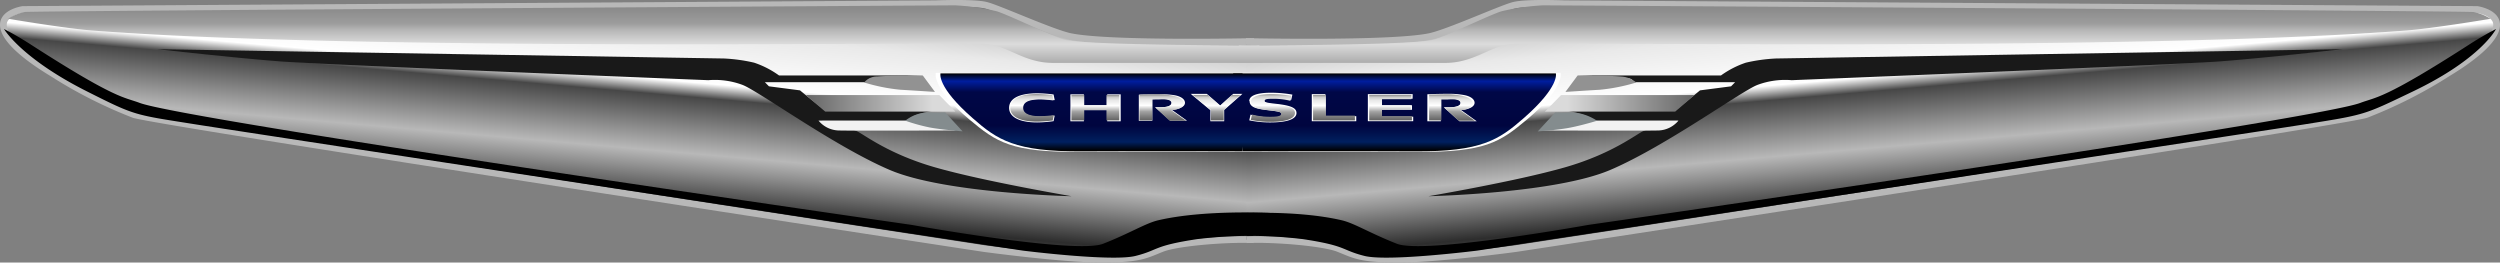
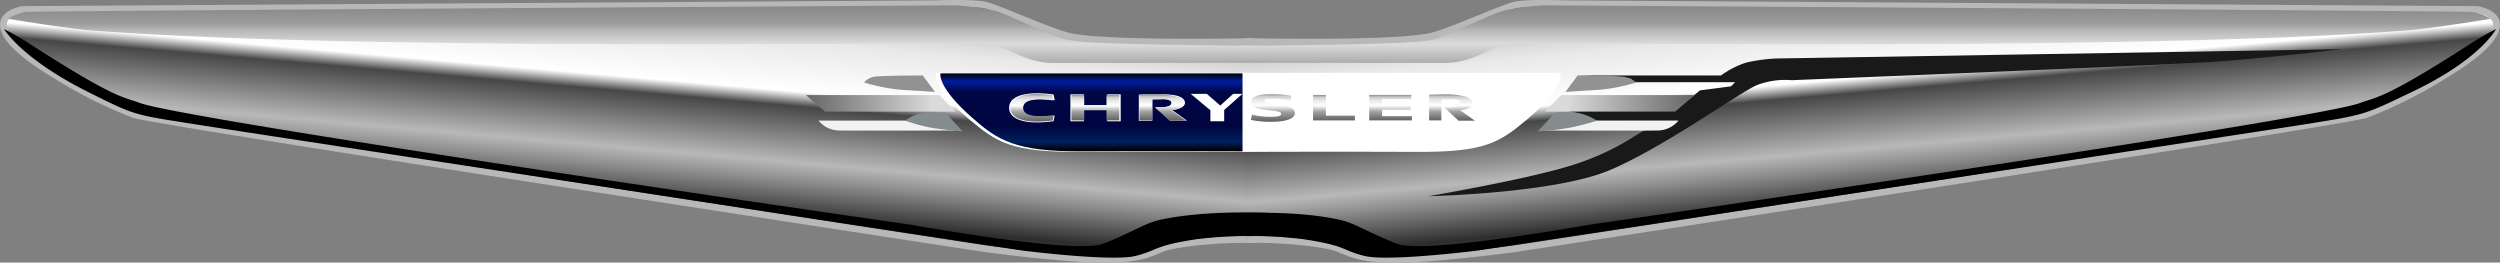
<svg xmlns="http://www.w3.org/2000/svg" xmlns:xlink="http://www.w3.org/1999/xlink" width="371" height="38.96" viewBox="0 0 371 38.96">
  <rect x="0" y="0" width="371" height="38.96" fill="#808080" stroke="none" />
  <defs>
    <style>
      .cls-1, .cls-3 {
        stroke: #b8b8b8;
      }

      .cls-1 {
        fill: url(#linear-gradient);
      }

      .cls-2 {
        fill: #191919;
      }

      .cls-3 {
        fill: url(#linear-gradient-2);
      }

      .cls-4 {
        fill: #fff;
      }

      .cls-5 {
        fill: url(#linear-gradient-3);
      }

      .cls-6 {
        fill: url(#linear-gradient-4);
      }

      .cls-7 {
        fill: url(#linear-gradient-5);
      }

      .cls-8 {
        fill: url(#linear-gradient-6);
      }

      .cls-9 {
        fill: url(#linear-gradient-7);
      }

      .cls-10 {
        fill: url(#linear-gradient-8);
      }

      .cls-11 {
        fill: url(#linear-gradient-9);
      }

      .cls-12 {
        fill: url(#linear-gradient-10);
      }

      .cls-13 {
        fill: url(#linear-gradient-11);
      }

      .cls-14 {
        fill: url(#linear-gradient-12);
      }

      .cls-15 {
        fill: url(#linear-gradient-13);
      }

      .cls-16 {
        fill: #929292;
      }

      .cls-17 {
        fill: #f2f2f2;
      }

      .cls-18 {
        fill: #848c8e;
      }

      .cls-19 {
        fill: url(#linear-gradient-14);
      }

      .cls-20 {
        fill: url(#linear-gradient-15);
      }

      .cls-21 {
        fill: url(#linear-gradient-16);
      }
    </style>
    <linearGradient id="linear-gradient" x1="92.15" y1="32.44" x2="95.32" y2="-3.75" gradientUnits="userSpaceOnUse">
      <stop offset="0.03" stop-color="#3c3c3c" />
      <stop offset="0.06" stop-color="#2d2d2d" />
      <stop offset="0.22" stop-color="#8f8f8f" />
      <stop offset="0.29" stop-color="#b8b8b8" />
      <stop offset="0.52" stop-color="#474747" />
      <stop offset="0.58" stop-color="#fff" />
      <stop offset="0.78" stop-color="#e9e9e9" />
      <stop offset="0.88" stop-color="#ccc" />
      <stop offset="0.94" stop-color="#8b8b8b" />
      <stop offset="1" stop-color="#606060" />
    </linearGradient>
    <linearGradient id="linear-gradient-2" x1="355.9" y1="32.44" x2="359.07" y2="-3.75" gradientTransform="matrix(-1, 0, 0, 1, 634.75, 0)" xlink:href="#linear-gradient" />
    <linearGradient id="linear-gradient-3" x1="162.8" y1="22.46" x2="162.8" y2="10.89" gradientUnits="userSpaceOnUse">
      <stop offset="0.01" />
      <stop offset="0.12" stop-color="#00205f" />
      <stop offset="0.33" stop-color="#00053f" />
      <stop offset="0.76" stop-color="#000747" />
      <stop offset="0.9" stop-color="#001e9f" />
      <stop offset="1" />
    </linearGradient>
    <linearGradient id="linear-gradient-4" x1="226.02" y1="22.46" x2="226.02" y2="10.89" gradientTransform="matrix(-1, 0, 0, 1, 432.98, 0)" xlink:href="#linear-gradient-3" />
    <linearGradient id="linear-gradient-5" x1="197.97" y1="17.87" x2="197.97" y2="14.09" gradientUnits="userSpaceOnUse">
      <stop offset="0.03" stop-color="#686868" />
      <stop offset="0.34" stop-color="#a1a1a1" />
      <stop offset="0.58" stop-color="#fff" />
      <stop offset="0.78" stop-color="#e9e9e9" />
      <stop offset="0.91" stop-color="#ccc" />
      <stop offset="1" stop-color="#8b8b8b" />
    </linearGradient>
    <linearGradient id="linear-gradient-6" x1="162.57" y1="17.87" x2="162.57" y2="14.09" xlink:href="#linear-gradient-5" />
    <linearGradient id="linear-gradient-7" x1="180.56" y1="17.87" x2="180.56" y2="14.09" xlink:href="#linear-gradient-5" />
    <linearGradient id="linear-gradient-8" x1="206.36" y1="17.87" x2="206.36" y2="14.09" xlink:href="#linear-gradient-5" />
    <linearGradient id="linear-gradient-9" x1="188.9" y1="18.03" x2="188.9" y2="13.92" xlink:href="#linear-gradient-5" />
    <linearGradient id="linear-gradient-10" x1="153.13" y1="18.03" x2="153.13" y2="13.93" xlink:href="#linear-gradient-5" />
    <linearGradient id="linear-gradient-11" x1="172.52" y1="17.87" x2="172.52" y2="14.03" xlink:href="#linear-gradient-5" />
    <linearGradient id="linear-gradient-12" x1="215.48" y1="17.87" x2="215.48" y2="14.03" xlink:href="#linear-gradient-5" />
    <linearGradient id="linear-gradient-13" x1="141.79" y1="15.33" x2="119.6" y2="15.33" gradientUnits="userSpaceOnUse">
      <stop offset="0.15" stop-color="#dadada" />
      <stop offset="1" stop-color="#666" />
    </linearGradient>
    <linearGradient id="linear-gradient-14" x1="304.57" y1="15.33" x2="282.38" y2="15.33" gradientTransform="matrix(-1, 0, 0, 1, 533.83, 0)" xlink:href="#linear-gradient-13" />
    <linearGradient id="linear-gradient-15" x1="94.27" y1="9.38" x2="94.27" y2="0.79" gradientUnits="userSpaceOnUse">
      <stop offset="0.03" stop-color="#b0b0b0" />
      <stop offset="0.33" stop-color="#dcdcdc" />
      <stop offset="0.58" stop-color="#b5b5b5" />
      <stop offset="0.68" stop-color="#9d9d9d" />
      <stop offset="0.94" stop-color="#8b8b8b" />
    </linearGradient>
    <linearGradient id="linear-gradient-16" x1="351.91" y1="9.38" x2="351.91" y2="0.79" gradientTransform="matrix(-1, 0, 0, 1, 628.38, 0)" xlink:href="#linear-gradient-15" />
  </defs>
  <title>Recurso 12</title>
  <g id="Capa_2" data-name="Capa 2">
    <g id="Layer_1" data-name="Layer 1">
      <g>
        <path class="cls-1" d="M186.06,35.57c-4.35-.18-11.49.47-13.61,1.31-2.42.95-3.15,1.58-9,1.58S146,36.88,146,36.88,23.19,18.14,19.86,17A68.35,68.35,0,0,1,7.77,10.87C3.13,8.06.5,5.52.5,3.68S3.39,1.41,3.39,1.41L138.87.56s5.61-.24,7.48.23S156.43,5,159,5.46c6.07,1.17,27.1.7,27.1.7" />
-         <path class="cls-2" d="M23.31,7.3l84.14,1.38a24.78,24.78,0,0,1,4.46.62,13.7,13.7,0,0,1,3.7,1.9h21.33s-7.31.2-7.91.5-.2.5-.2.5H113.51l.6.61,4.61.6,3.5,2.9H139s-3.21.6-3.81,1.1l-.6.5H122s.4.7,2.2.8a7.76,7.76,0,0,1,2.8.7c.81.2,4.41,3.31,11.72,5.41s20.32,4.3,20.32,4.3-18.82-.4-27-3.9-19.32-11.61-21.82-12.61a11.74,11.74,0,0,0-5.11-.71S47.94,9.6,41.43,9.1,23.31,7.3,23.31,7.3Z" />
        <path class="cls-3" d="M185,35.57c4.34-.18,11.48.47,13.6,1.31,2.42.95,3.15,1.58,9,1.58S225,36.88,225,36.88,347.81,18.14,351.14,17a68.35,68.35,0,0,0,12.09-6.13c4.64-2.81,7.27-5.35,7.27-7.19s-2.89-2.27-2.89-2.27L232.13.56s-5.61-.24-7.48.23S214.57,5,212,5.46c-6.07,1.17-27.1.7-27.1.7" />
        <path class="cls-2" d="M347.69,7.3,263.55,8.68a24.78,24.78,0,0,0-4.46.62,13.7,13.7,0,0,0-3.7,1.9H234.06s7.31.2,7.91.5.2.5.2.5h15.32l-.6.61-4.61.6-3.5,2.9H232s3.21.6,3.81,1.1l.6.5H249s-.4.7-2.2.8a7.89,7.89,0,0,0-2.81.7c-.8.2-4.4,3.31-11.71,5.41s-20.32,4.3-20.32,4.3,18.82-.4,27-3.9,19.32-11.61,21.82-12.61a11.74,11.74,0,0,1,5.11-.71s57.16-2.3,63.67-2.8S347.69,7.3,347.69,7.3Z" />
        <path class="cls-4" d="M186.06,22.54s-15.83-.05-25.9,0-12.22-1.37-16.38-4.87c-5.58-4.7-4.91-6.86-4.91-6.86h47.19" />
        <path class="cls-5" d="M186.06,22.46s-15.6-.06-25.52,0S148,20.75,144.36,17.55c-5.41-4.73-4.79-6.66-4.79-6.66h46.49" />
        <path class="cls-4" d="M184.39,22.54s15.83-.05,25.91,0,12.22-1.37,16.38-4.87c5.58-4.7,4.91-6.86,4.91-6.86h-47.2" />
-         <path class="cls-6" d="M184.4,22.46s15.59-.06,25.52,0,12.52-1.71,16.18-4.91c5.41-4.73,4.79-6.66,4.79-6.66H183" />
        <g>
-           <polyline class="cls-4" points="194.67 17.99 201.27 17.99 201.27 17.24 196.69 17.24 196.69 13.97 194.67 13.97 194.67 17.99" />
          <polyline class="cls-7" points="194.86 17.87 201.07 17.87 201.07 17.16 196.76 17.16 196.76 14.09 194.86 14.09 194.86 17.87" />
          <path class="cls-4" d="M158.85,14v4h2V16.35h3.46V18h2V14h-2v1.61h-3.46V14h-2" />
          <path class="cls-8" d="M159,14.09v3.78h1.9V16.33h3.3v1.54h1.9V14.09h-1.9v1.54h-3.3V14.09H159" />
          <path class="cls-4" d="M183,13.93l-1.91,1.73-2-1.73h-2.39l2.92,2.43V18h2.05V16.32l2.7-2.39H183" />
-           <path class="cls-9" d="M182.82,14.09l-1.77,1.6-1.83-1.6H177l2.7,2.24v1.54h1.9V16.3l2.49-2.21h-1.28" />
          <polyline class="cls-4" points="202.99 17.99 209.72 17.99 209.72 17.31 205.01 17.31 205.01 16.29 209.54 16.29 209.54 15.61 205.01 15.61 205.01 14.65 209.63 14.65 209.64 13.97 202.99 13.97 202.99 17.99" />
          <polyline class="cls-10" points="203.19 17.87 209.53 17.87 209.53 17.23 205.09 17.23 205.09 16.27 209.36 16.27 209.36 15.64 205.09 15.64 205.09 14.72 209.44 14.72 209.45 14.09 203.19 14.09 203.19 17.87" />
          <path class="cls-4" d="M185.44,15c0,.94,1.08,1.16,2.56,1.34s2.21.24,2.21.6-.45.48-1.74.48a11.35,11.35,0,0,1-2.89-.41l-.19.85a15,15,0,0,0,3.16.31c2,0,3.85-.34,3.85-1.4,0-.73-.76-1.11-3-1.36-.91-.11-1.86-.17-1.86-.52s.26-.38,1.55-.38a11,11,0,0,1,2.53.31l.17-.78a18.22,18.22,0,0,0-3.19-.28c-1.39,0-3.21.2-3.21,1.24" />
          <path class="cls-11" d="M185.67,15.07c0,.88,1,1.09,2.39,1.26s2.06.22,2.06.55-.42.45-1.63.45A10.46,10.46,0,0,1,185.8,17l-.18.79a13.82,13.82,0,0,0,2.95.29c1.83,0,3.6-.32,3.6-1.31,0-.68-.72-1-2.76-1.26-.84-.1-1.73-.17-1.73-.49s.24-.36,1.45-.36a10,10,0,0,1,2.36.3l.15-.73a16.58,16.58,0,0,0-3-.26c-1.3,0-3,.18-3,1.15" />
          <path class="cls-4" d="M149.75,16c0,1.29,1.35,2.17,4.17,2.17a18.31,18.31,0,0,0,2.43-.19l.17-.83a19.44,19.44,0,0,1-2.18.16c-1.56,0-2.62-.37-2.62-1.31s1-1.31,2.65-1.31a15.54,15.54,0,0,1,2.15.17l-.17-.84a19.52,19.52,0,0,0-2.37-.18c-2.86,0-4.23.84-4.23,2.16" />
          <path class="cls-12" d="M149.92,16c0,1.22,1.29,2.05,4,2.05a19.86,19.86,0,0,0,2.3-.17l.17-.79a18.62,18.62,0,0,1-2.07.15c-1.48,0-2.48-.35-2.48-1.24s.95-1.24,2.5-1.24a17,17,0,0,1,2,.15l-.17-.79a18,18,0,0,0-2.24-.17c-2.71,0-4,.8-4,2.05" />
          <path class="cls-4" d="M169,17.93h2V14.72c.27,0,.57-.05,1-.05a8.36,8.36,0,0,1,1.11.05c.6.1.79.29.79.54s-.27.51-.87.6a7.41,7.41,0,0,1-1,.06h-.59l2.23,2h2.49l-2.26-1.62a3.47,3.47,0,0,0,1.05-.19c.6-.2.9-.51.9-.86s-.29-.84-1.39-1.09A11.08,11.08,0,0,0,172,14c-1.41,0-2.86,0-3,.06v3.9" />
          <path class="cls-13" d="M169.07,17.87H171V14.76c.26,0,.55,0,1,0a7.8,7.8,0,0,1,1.07,0c.58.09.77.28.76.53s-.25.49-.84.57a5.6,5.6,0,0,1-1,.06h-.58l2.16,2H176l-2.19-1.57a3.34,3.34,0,0,0,1-.19c.58-.19.86-.49.86-.82s-.27-.83-1.34-1.07A11.07,11.07,0,0,0,172,14c-1.37,0-2.78.05-2.91.06v3.78" />
-           <path class="cls-4" d="M211.82,18h2v-3.3c.28,0,.58,0,1,0a8.86,8.86,0,0,1,1.14,0c.61.1.81.29.81.56s-.27.52-.9.61a7.51,7.51,0,0,1-1,.06h-.61L216.58,18h2.57l-2.33-1.67a3.33,3.33,0,0,0,1.08-.2c.62-.2.92-.52.93-.87s-.3-.88-1.43-1.13a12.33,12.33,0,0,0-2.49-.21c-1.45,0-2.94.06-3.09.07v4" />
          <path class="cls-14" d="M212,17.87h1.9V14.76c.26,0,.55,0,1,0a7.8,7.8,0,0,1,1.07,0c.57.09.76.28.76.53s-.26.49-.85.57a5.49,5.49,0,0,1-1,.06h-.58l2.16,2h2.42l-2.19-1.57a3.39,3.39,0,0,0,1-.19c.57-.19.86-.49.86-.82s-.28-.83-1.34-1.07A11.07,11.07,0,0,0,215,14c-1.37,0-2.78.05-2.92.06v3.78" />
        </g>
        <polyline class="cls-15" points="139.4 14.11 119.6 14.11 122.46 16.56 141.79 16.56" />
        <path class="cls-16" d="M136.94,11.2s-5.15,0-6.76.15a2.49,2.49,0,0,0-1.94.89,27.16,27.16,0,0,0,5.4,1.08c1.14.06,5.11.32,5.11.32Z" />
        <path class="cls-17" d="M134.55,17.9H121.47a4,4,0,0,0,2.92,1.46c1.87.06,17.52,0,17.52,0Z" />
        <path class="cls-17" d="M236,17.9h13.08a4,4,0,0,1-2.92,1.46c-1.87.06-17.52,0-17.52,0Z" />
        <path class="cls-18" d="M140.27,16.68c-1.59.05-2.15,0-2.68,0a5.77,5.77,0,0,0-3.25,1.23,27.6,27.6,0,0,0,3.6,1c1.87.35,4.9.58,4.9.58" />
        <polyline class="cls-19" points="231.66 14.11 251.46 14.11 248.6 16.56 229.27 16.56" />
        <path class="cls-16" d="M234.12,11.2s4.87,0,6.48.16a3.85,3.85,0,0,1,2.22.88,27.14,27.14,0,0,1-5.41,1.08c-1.13.06-5.1.32-5.1.32Z" />
        <path class="cls-18" d="M230.79,16.68c1.59.05,2.15,0,2.68,0A7.59,7.59,0,0,1,237,17.92s-2,.62-3.89,1-4.9.58-4.9.58" />
        <path d="M185.94,35a67.44,67.44,0,0,0-8.24.48c-6.65,1-5.69,1.62-9.19,2.5s-16.73-.79-16.73-.79S35.72,19.52,29.23,18.49c-9.37-1.49-9-1.24-16.29-4.91C3.13,8.65.59,4.3.59,4.3a48.32,48.32,0,0,1,4.2,2.45c12.44,8,13.54,7.62,15.94,8.52,6.93,2.6,114.58,18.11,114.58,18.11s24.35,4.38,28.38,2.8,6.32-3.06,8.23-3.5c6.84-1.58,16.37-1.08,16.37-1.08" />
        <path d="M185.06,35a67.35,67.35,0,0,1,8.24.48c6.65,1,5.69,1.62,9.19,2.5s16.73-.79,16.73-.79S335.28,19.52,341.77,18.49c9.37-1.49,8.91-1.38,16.29-4.91,10.16-4.86,12.35-9.28,12.35-9.28a48.32,48.32,0,0,0-4.2,2.45c-12.44,8-13.54,7.62-15.94,8.52-6.93,2.6-114.58,18.11-114.58,18.11s-24.35,4.38-28.38,2.8-6.32-3.06-8.23-3.5c-6.84-1.58-15.86-1-15.86-1" />
        <path class="cls-20" d="M186.9,6.75s-26.1,0-29-.88c-2-.6-8.06-3.59-10-4.2a35.52,35.52,0,0,0-6.13-.88S4.91,1.61,3.68,1.78a7.15,7.15,0,0,0-2.48,1S9.73,4.23,13.67,4.53c40.93,3.15,129.61,1.61,132.85,2s5.52,2.81,9.81,2.81h31" />
        <path class="cls-21" d="M183.84,6.75s26.1,0,29-.88c2-.6,8.06-3.59,10-4.2A35.4,35.4,0,0,1,229,.79s136.88.82,138.1,1a7.14,7.14,0,0,1,2.49,1S361,4.23,357.07,4.53c-40.94,3.15-129.61,1.61-132.85,2s-5.52,2.81-9.81,2.81h-31" />
      </g>
    </g>
  </g>
</svg>